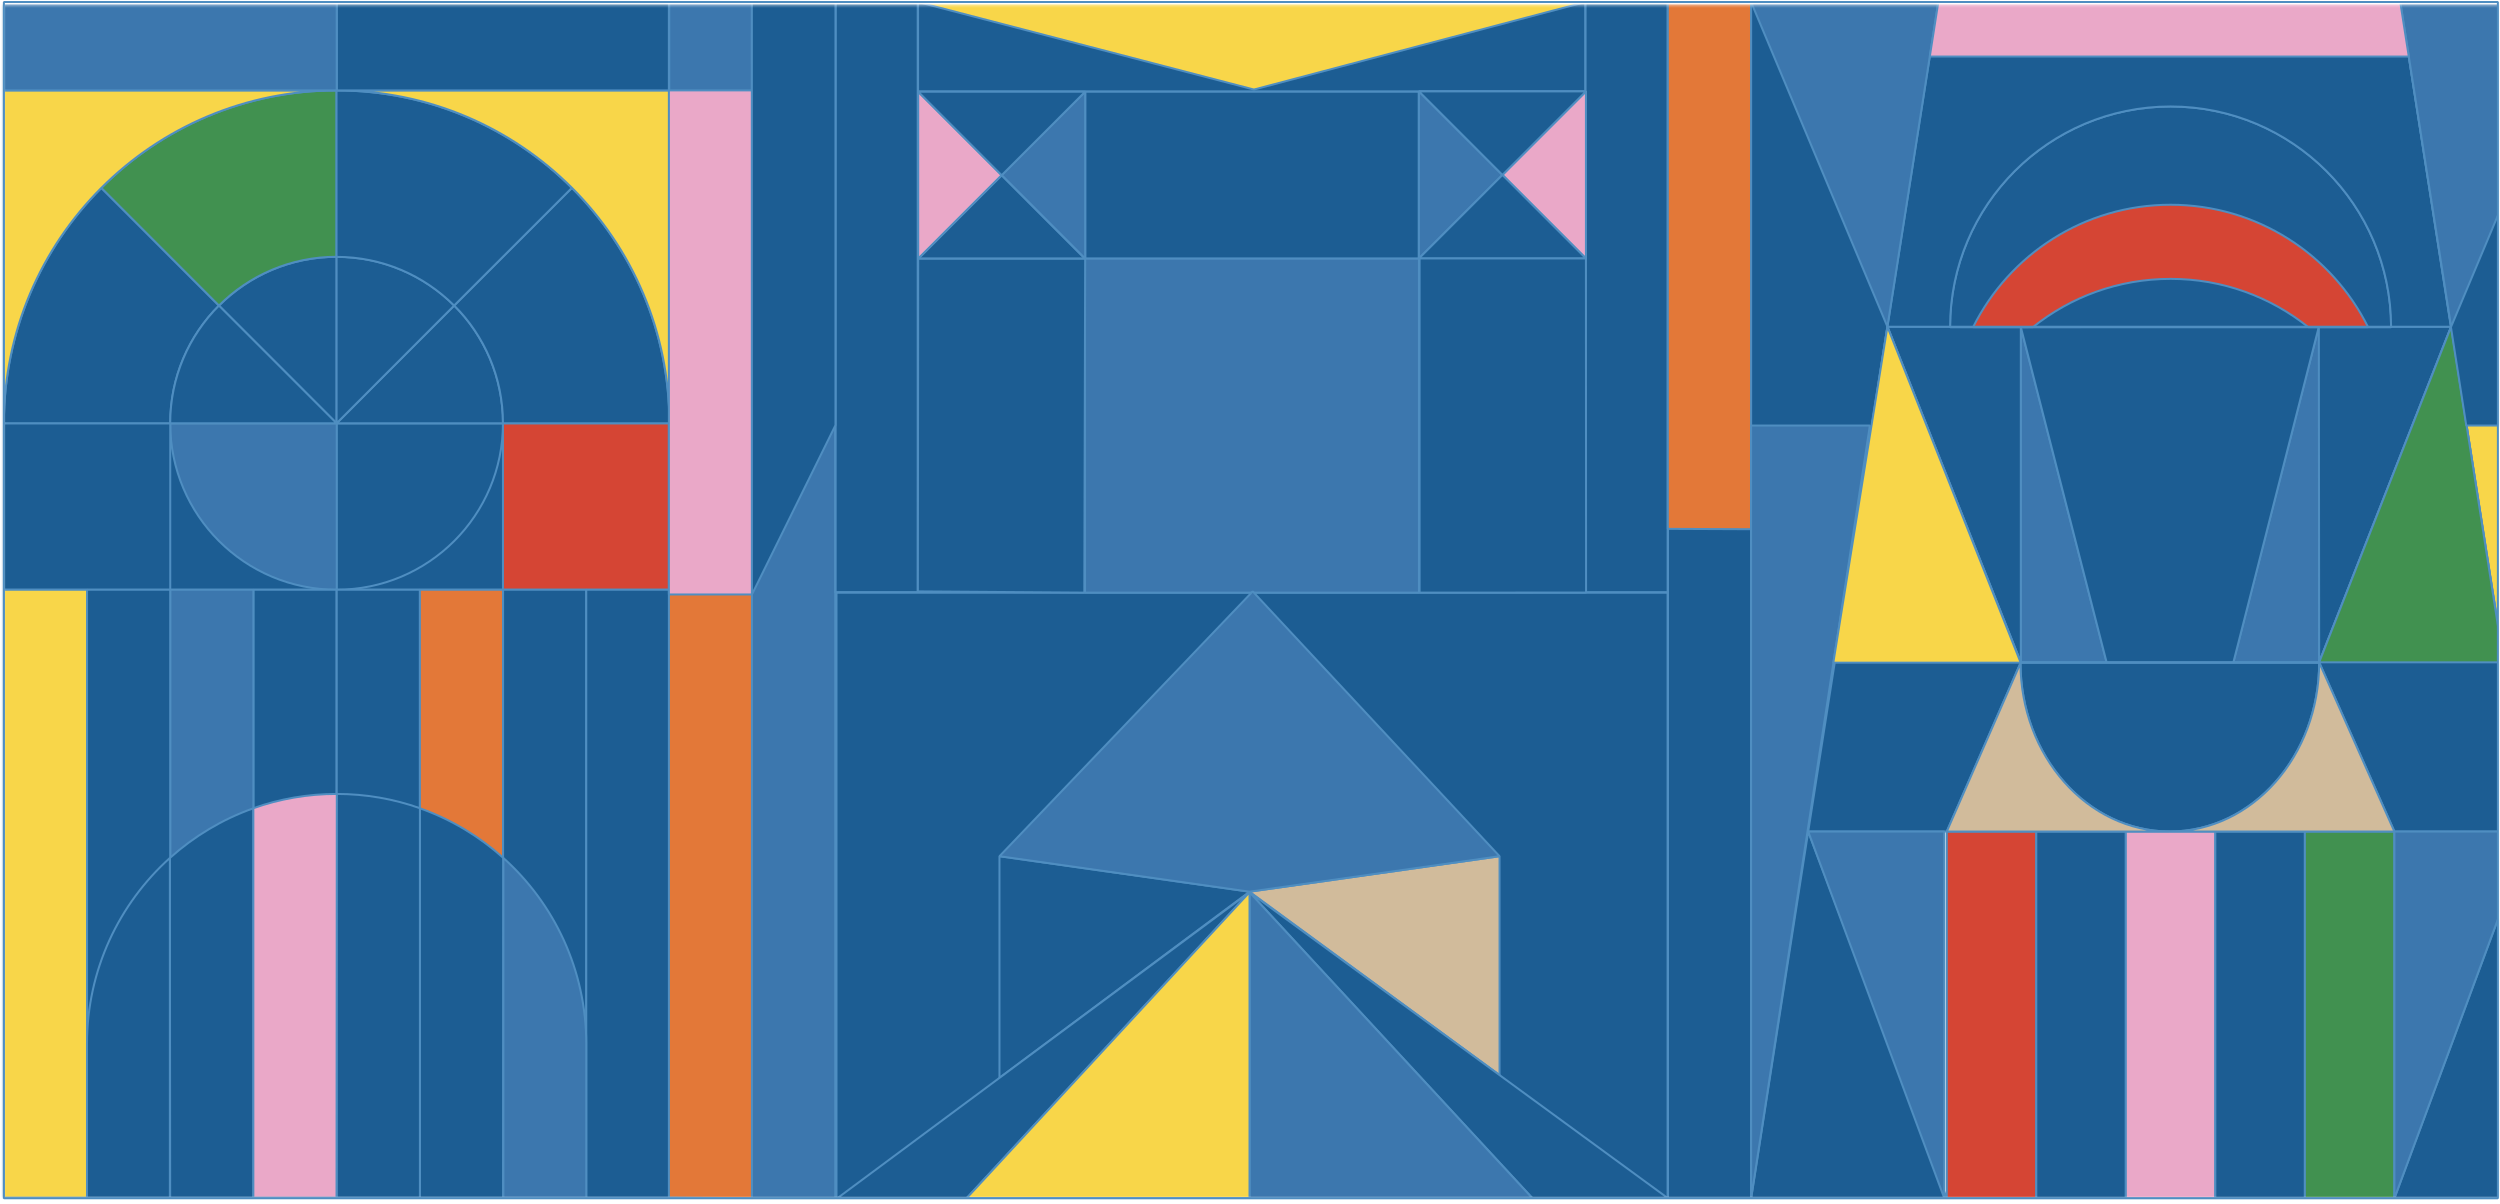
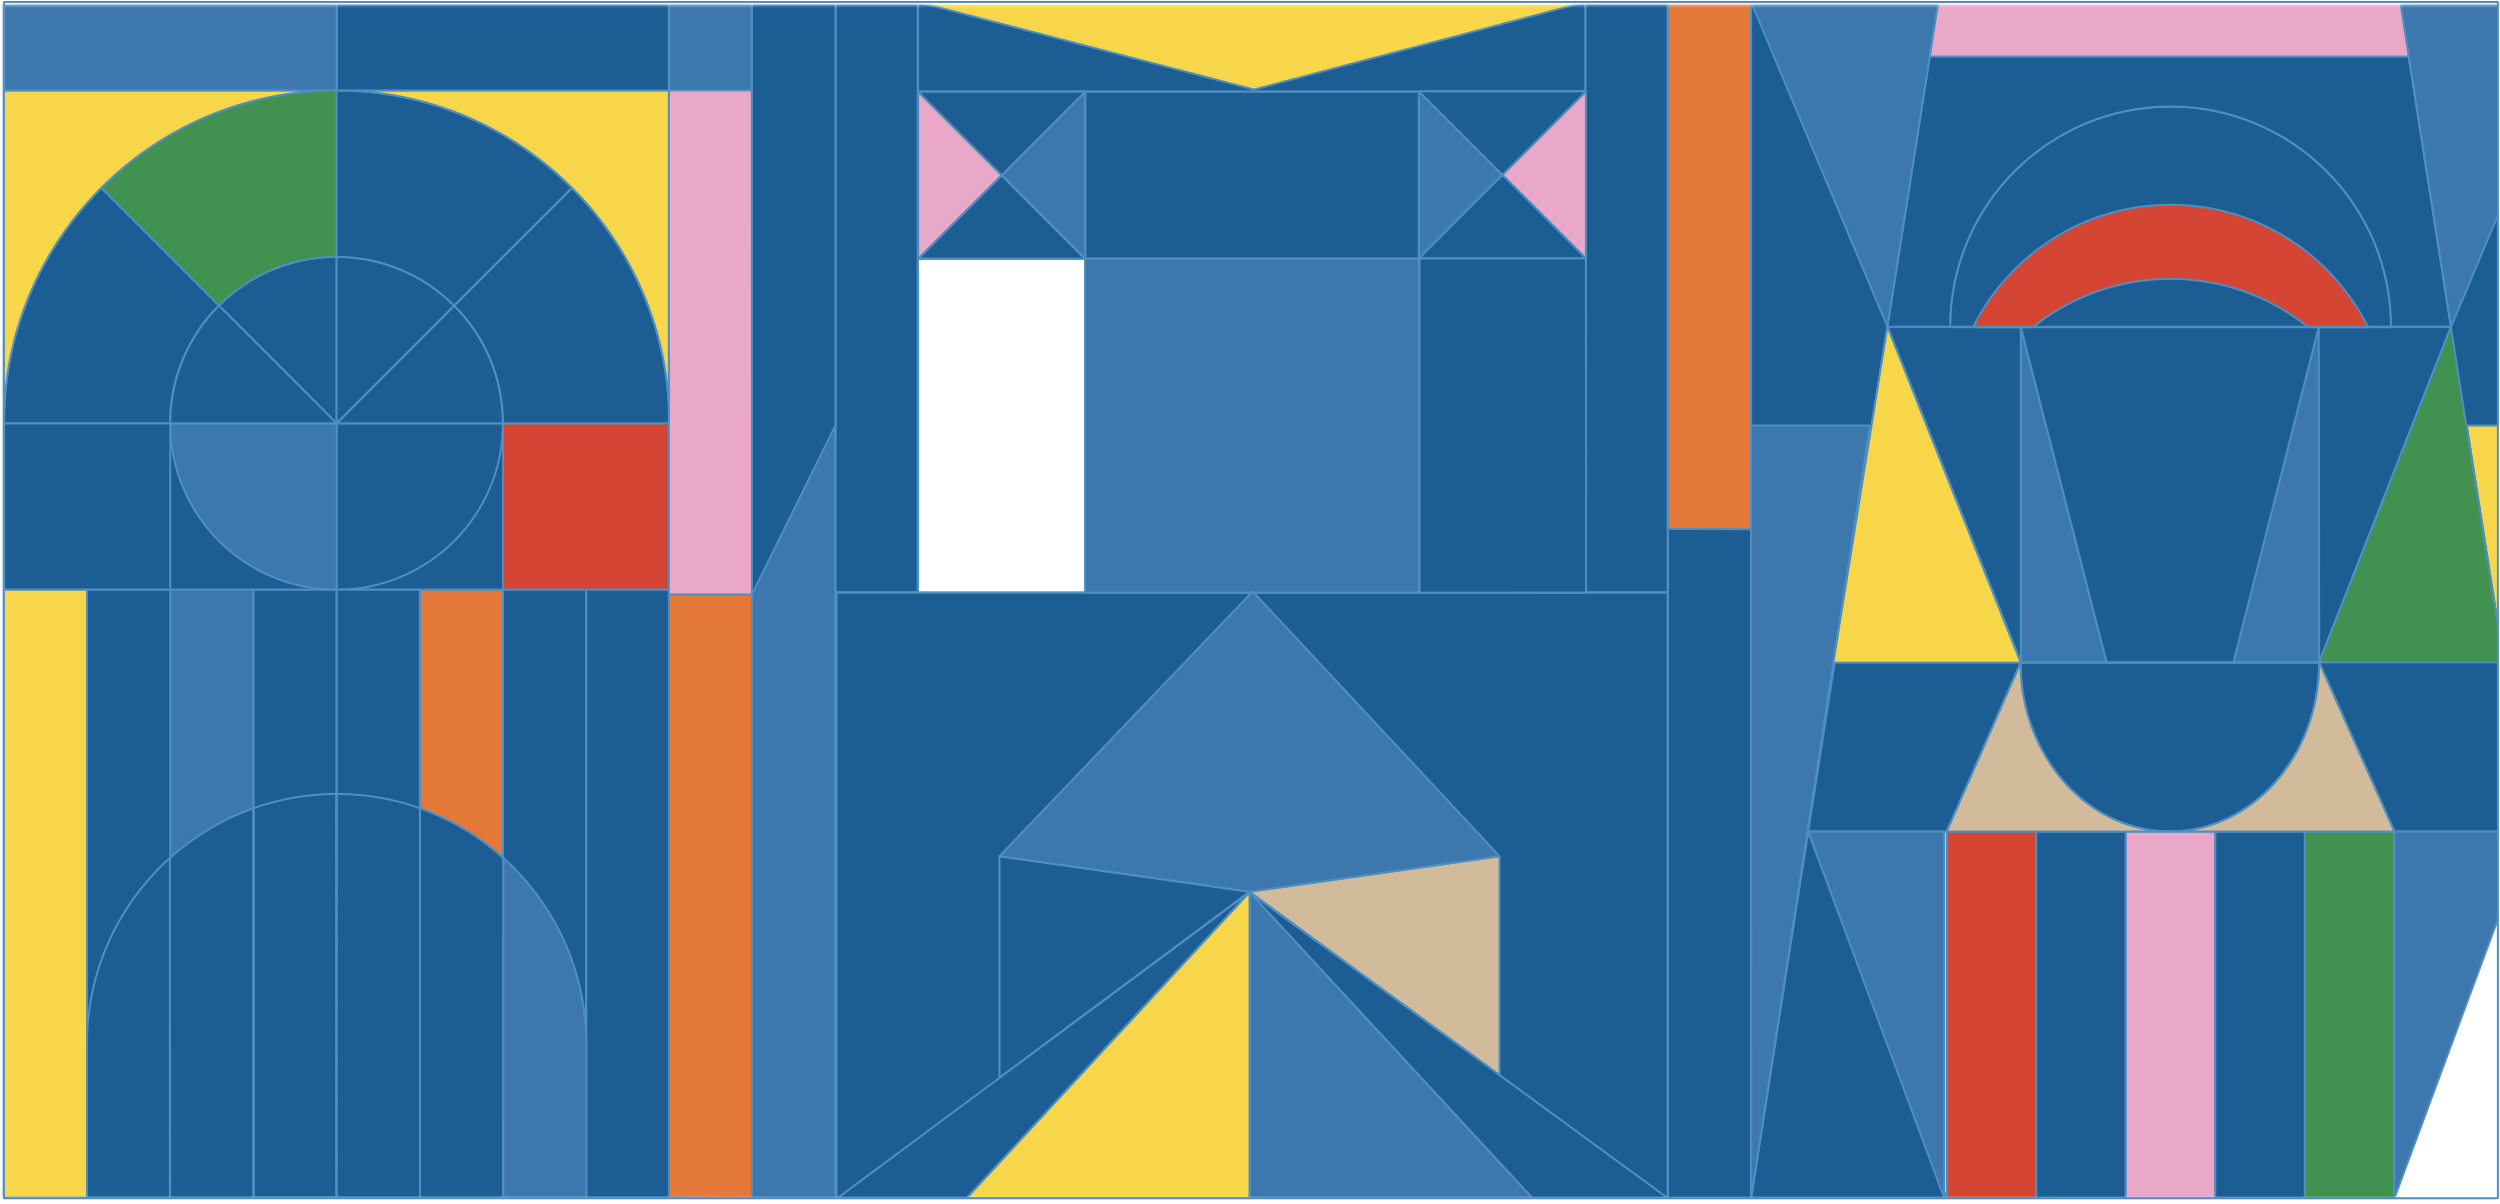
<svg xmlns="http://www.w3.org/2000/svg" width="1107" height="533" viewBox="0 0 1107 533" fill="none">
  <mask id="mask0_32_608" style="mask-type:luminance" maskUnits="userSpaceOnUse" x="1" y="2" width="1106" height="529">
    <path d="M1106.06 2.242H1.719V530.585H1106.06V2.242Z" fill="white" />
  </mask>
  <g mask="url(#mask0_32_608)">
    <path d="M1060.24 368.193L1026.93 293.293H894.817L862.028 368.193H1060.24Z" fill="#1C5D93" stroke="#4F8EC1" stroke-width="0.89" stroke-linejoin="bevel" />
    <path d="M702.246 0.894H406.439V40.493H702.246V0.894Z" fill="#1C5D93" stroke="#4F8EC1" stroke-width="0.89" stroke-linejoin="bevel" />
    <path d="M296.38 187.426H1.719V261.128H296.38V187.426Z" fill="#1C5D93" stroke="#4F8EC1" stroke-width="0.89" stroke-linejoin="bevel" />
    <path d="M148.982 187.426V261.128C148.982 261.128 149.015 261.128 149.049 261.128C189.74 261.128 222.714 228.138 222.714 187.426H148.982Z" fill="#1C5D93" stroke="#4F8EC1" stroke-width="0.89" stroke-linejoin="bevel" />
    <path d="M149.1 187.426V261.128C149.1 261.128 149.066 261.128 149.032 261.128C108.341 261.128 75.367 228.138 75.367 187.426H149.1Z" fill="#3C77AE" stroke="#4F8EC1" stroke-width="0.89" stroke-linejoin="bevel" />
    <path d="M296.38 187.426H222.714V261.128H296.38V187.426Z" fill="#D54534" stroke="#4F8EC1" stroke-width="0.89" stroke-linejoin="bevel" />
    <path d="M75.384 187.426H1.719V261.128H75.384V187.426Z" fill="#1C5D93" stroke="#4F8EC1" stroke-width="0.89" stroke-linejoin="bevel" />
    <path d="M75.384 187.426H222.714H149.049" stroke="#4F8EC1" stroke-width="0.89" stroke-linejoin="bevel" />
    <path d="M112.2 530.332H149.032L149.032 261.129H112.2L112.2 530.332Z" fill="#1C5D93" stroke="#4F8EC1" stroke-width="0.89" stroke-linejoin="bevel" />
    <path d="M75.367 530.332H112.2L112.2 261.129H75.367L75.367 530.332Z" fill="#3C77AE" stroke="#4F8EC1" stroke-width="0.89" stroke-linejoin="bevel" />
    <path d="M38.535 530.332H75.367L75.367 261.129H38.535L38.535 530.332Z" fill="#1C5D93" stroke="#4F8EC1" stroke-width="0.89" stroke-linejoin="bevel" />
    <path d="M1.702 530.332H38.534L38.534 261.129H1.702L1.702 530.332Z" fill="#F8D649" stroke="#4F8EC1" stroke-width="0.89" stroke-linejoin="bevel" />
    <path d="M185.932 261.128H149.1V530.332H185.932V261.128Z" fill="#1C5D93" stroke="#4F8EC1" stroke-width="0.89" stroke-linejoin="bevel" />
    <path d="M222.765 261.128H185.932V530.332H222.765V261.128Z" fill="#E37838" stroke="#4F8EC1" stroke-width="0.89" stroke-linejoin="bevel" />
    <path d="M259.598 261.128H222.765V530.332H259.598V261.128Z" fill="#1C5D93" stroke="#4F8EC1" stroke-width="0.89" stroke-linejoin="bevel" />
    <path d="M296.43 261.128H259.598V530.332H296.43V261.128Z" fill="#1C5D93" stroke="#4F8EC1" stroke-width="0.89" stroke-linejoin="bevel" />
    <path d="M222.9 379.909L222.765 530.349H185.932V357.909C199.715 362.798 212.234 370.334 222.9 379.926" fill="#1C5D93" />
    <path d="M222.9 379.909L222.765 530.349H185.932V357.909C199.715 362.798 212.234 370.334 222.9 379.926" stroke="#4F8EC1" stroke-width="0.89" stroke-linejoin="bevel" />
    <path d="M259.598 462.243C259.598 429.555 245.427 400.155 222.9 379.909V530.349H259.598V462.26V462.243Z" fill="#3C77AE" stroke="#4F8EC1" stroke-width="0.89" stroke-linejoin="bevel" />
    <path d="M185.932 357.893V530.332H149.1L148.982 351.554C161.939 351.554 174.391 353.779 185.932 357.876" fill="#1C5D93" />
    <path d="M185.932 357.893V530.332H149.1L148.982 351.554C161.939 351.554 174.391 353.779 185.932 357.876" stroke="#4F8EC1" stroke-width="0.89" stroke-linejoin="bevel" />
    <path d="M75.216 379.909L75.35 530.349H112.183V357.909C98.4 362.798 85.881 370.334 75.216 379.926" fill="#1C5D93" />
    <path d="M75.216 379.909L75.35 530.349H112.183V357.909C98.4 362.798 85.881 370.334 75.216 379.926" stroke="#4F8EC1" stroke-width="0.89" stroke-linejoin="bevel" />
    <path d="M38.518 462.243C38.518 429.555 52.688 400.155 75.216 379.909V530.349H38.518V462.26V462.243Z" fill="#1C5D93" stroke="#4F8EC1" stroke-width="0.89" stroke-linejoin="bevel" />
-     <path d="M112.183 357.893V530.332H149.016L149.134 351.554C136.177 351.554 123.725 353.779 112.183 357.876" fill="#EAA8C8" />
    <path d="M112.183 357.893V530.332H149.016L149.134 351.554C136.177 351.554 123.725 353.779 112.183 357.876" stroke="#4F8EC1" stroke-width="0.89" stroke-linejoin="bevel" />
    <path d="M333.077 530.585L296.177 530.281V0.894H333.077V530.585Z" fill="#E37838" stroke="#4F8EC1" stroke-width="0.89" stroke-linejoin="bevel" />
    <path d="M369.859 0.894H332.959V530.602H369.859V0.894Z" fill="#3C77AE" stroke="#4F8EC1" stroke-width="0.89" stroke-linejoin="bevel" />
    <path d="M775.406 0.894H738.573V530.602H775.406V0.894Z" fill="#1C5D93" stroke="#4F8EC1" stroke-width="0.89" stroke-linejoin="bevel" />
    <path d="M1.719 530.382L-35.114 530.585V0.894H1.719V530.382Z" fill="#1C5D93" stroke="#4F8EC1" stroke-width="0.89" stroke-linejoin="bevel" />
    <path d="M96.951 135.318C110.279 121.983 128.695 113.723 149.032 113.723V187.426L96.951 135.318Z" fill="#1C5D93" stroke="#4F8EC1" stroke-width="0.89" stroke-linejoin="bevel" />
    <path d="M1.719 187.426C1.719 146.714 18.214 109.863 44.87 83.194L44.937 83.261L96.951 135.301C83.623 148.636 75.367 167.061 75.367 187.409H1.702L1.719 187.426Z" fill="#1C5D93" stroke="#4F8EC1" stroke-width="0.89" stroke-linejoin="bevel" />
    <path d="M44.87 83.194L96.951 135.301C110.279 121.967 128.695 113.706 149.032 113.706V40.021C108.341 40.021 71.509 56.525 44.853 83.194H44.87Z" fill="#419150" stroke="#4F8EC1" stroke-width="0.89" stroke-linejoin="bevel" />
    <path d="M201.114 135.284C214.458 148.619 222.714 167.062 222.714 187.426H149.049L201.114 135.284Z" fill="#1C5D93" stroke="#4F8EC1" stroke-width="0.89" stroke-linejoin="bevel" />
    <path d="M253.229 83.194L201.114 135.284C214.458 148.619 222.715 167.062 222.715 187.426H296.38C296.38 146.714 279.884 109.863 253.229 83.194Z" fill="#1C5D93" stroke="#4F8EC1" stroke-width="0.89" stroke-linejoin="bevel" />
    <path d="M149.049 187.426L201.114 135.284C187.786 121.967 169.37 113.723 149.049 113.723V187.426Z" fill="#1C5D93" stroke="#4F8EC1" stroke-width="0.89" stroke-linejoin="bevel" />
    <path d="M149.016 40.038V113.74C169.353 113.74 187.752 121.984 201.08 135.301L253.195 83.211C226.539 56.541 189.707 40.038 149.016 40.038Z" fill="#1C5D93" stroke="#4F8EC1" stroke-width="0.89" stroke-linejoin="bevel" />
    <path d="M96.951 135.318C83.623 148.653 75.367 167.078 75.367 187.426H149.032L96.951 135.318Z" fill="#1C5D93" stroke="#4F8EC1" stroke-width="0.89" stroke-linejoin="bevel" />
    <path d="M149.049 40.021H1.719V187.426C1.719 106.019 67.684 40.021 149.049 40.021Z" fill="#F8D649" stroke="#4F8EC1" stroke-width="0.89" stroke-linejoin="bevel" />
    <path d="M149.1 40.021H296.43V187.426C296.43 106.019 230.465 40.021 149.1 40.021Z" fill="#F8D649" stroke="#4F8EC1" stroke-width="0.89" stroke-linejoin="bevel" />
    <path d="M738.506 0.894H702.01V262.41H738.506V0.894Z" fill="#1C5D93" stroke="#4F8EC1" stroke-width="1.05" stroke-linejoin="bevel" />
    <path d="M406.439 1.18H369.944V262.342H406.439V1.18Z" fill="#1C5D93" stroke="#4F8EC1" stroke-width="1.05" stroke-linejoin="bevel" />
    <path d="M738.489 262.376H370.314V530.483H738.489V262.376Z" fill="#1C5D93" stroke="#4F8EC1" stroke-width="1.05" stroke-linejoin="bevel" />
    <path d="M663.998 379.134V476.049L553.281 394.845L663.998 379.134Z" fill="#D1BB9B" stroke="#4F8EC1" stroke-width="0.89" stroke-linejoin="bevel" />
    <path d="M442.564 379.134V477.28L553.281 394.845L442.564 379.134Z" fill="#1C5D93" stroke="#4F8EC1" stroke-width="0.89" stroke-linejoin="bevel" />
    <path d="M428.091 530.483L553.281 395.098L370.887 530.483H428.091Z" fill="#1C5D93" stroke="#4F8EC1" stroke-width="0.89" stroke-linejoin="bevel" />
    <path d="M678.472 530.483L553.281 395.098L738.438 530.483H678.472Z" fill="#1C5D93" stroke="#4F8EC1" stroke-width="0.89" stroke-linejoin="bevel" />
    <path d="M553.281 530.483V395.098L678.472 530.483H553.281Z" fill="#3C77AE" stroke="#4F8EC1" stroke-width="0.89" stroke-linejoin="bevel" />
    <path d="M428.091 530.483H553.281V395.098L428.091 530.483Z" fill="#F8D649" stroke="#4F8EC1" stroke-width="0.89" stroke-linejoin="bevel" />
    <path d="M775.372 529.59L858.288 0.894H775.372V529.59Z" fill="#1C5D93" stroke="#4F8EC1" stroke-width="0.89" stroke-linejoin="bevel" />
    <path d="M1145.77 530.585L1062.84 0.894H1145.77V530.585Z" fill="#F8D649" stroke="#4F8EC1" stroke-width="0.89" stroke-linejoin="bevel" />
    <path d="M960.799 368.193C997.328 368.193 1026.93 334.713 1026.93 293.411H894.665C894.665 334.713 924.269 368.193 960.799 368.193Z" fill="#1C5D93" stroke="#4F8EC1" stroke-width="0.89" stroke-linejoin="bevel" />
    <path d="M149.117 0.894H1.719V40.021H149.117V0.894Z" fill="#3C77AE" stroke="#4F8EC1" stroke-width="0.89" stroke-linejoin="bevel" />
    <path d="M296.599 0.894H149.201V40.021H296.599V0.894Z" fill="#1C5D93" stroke="#4F8EC1" stroke-width="0.89" stroke-linejoin="bevel" />
    <path d="M406.439 0.894L555.236 39.65L702.01 0.894H406.439Z" fill="#F8D649" stroke="#4F8EC1" stroke-width="0.89" stroke-linejoin="bevel" />
    <path d="M1026.93 144.084V293.293H988.937L1026.93 144.084Z" fill="#3C77AE" stroke="#4F8EC1" stroke-width="0.89" stroke-linejoin="bevel" />
    <path d="M894.817 144.843V293.293H932.812L894.817 144.843Z" fill="#3C77AE" stroke="#4F8EC1" stroke-width="0.89" stroke-linejoin="bevel" />
    <path d="M932.812 293.293H988.937L1026.78 144.674L894.817 144.843L932.812 293.293Z" fill="#1C5D93" stroke="#4F8EC1" stroke-width="0.89" stroke-linejoin="bevel" />
    <path d="M894.817 293.293L835.743 144.674H894.817V293.293Z" fill="#1C5D93" stroke="#4F8EC1" stroke-width="0.89" stroke-linejoin="bevel" />
    <path d="M1026.93 293.293L1085.35 144.674H1026.78L1026.93 293.293Z" fill="#1C5D93" stroke="#4F8EC1" stroke-width="0.89" stroke-linejoin="bevel" />
    <path d="M901.675 368.193H862.028V530.585H901.675V368.193Z" fill="#D54534" stroke="#4F8EC1" stroke-width="0.89" stroke-linejoin="bevel" />
    <path d="M941.321 368.193H901.675V530.585H941.321V368.193Z" fill="#1C5D93" stroke="#4F8EC1" stroke-width="0.89" stroke-linejoin="bevel" />
    <path d="M980.95 368.193H941.304V530.585H980.95V368.193Z" fill="#EAA8C8" stroke="#4F8EC1" stroke-width="0.9" stroke-linejoin="bevel" />
    <path d="M1020.6 368.193H980.95V530.585H1020.6V368.193Z" fill="#1C5D93" stroke="#4F8EC1" stroke-width="0.89" stroke-linejoin="bevel" />
    <path d="M1060.24 368.193H1020.6V530.585H1060.24V368.193Z" fill="#419150" stroke="#4F8EC1" stroke-width="0.89" stroke-linejoin="bevel" />
-     <path d="M1060.24 530.585H1145.77L1120.5 368.193L1060.24 530.585Z" fill="#1C5D93" stroke="#4F8EC1" stroke-width="0.89" stroke-linejoin="bevel" />
    <path d="M862.028 530.585H775.406L800.68 368.193L862.028 530.585Z" fill="#1C5D93" stroke="#4F8EC1" stroke-width="0.89" stroke-linejoin="bevel" />
    <path d="M961.136 47.152C907.201 47.152 863.494 90.898 863.494 144.843H1058.78C1058.78 90.881 1015.05 47.152 961.136 47.152Z" fill="#1C5D93" stroke="#4F8EC1" stroke-width="0.89" stroke-linejoin="bevel" />
    <path d="M961.136 123.484C984.185 123.484 1005.37 131.475 1022.08 144.843H1048.58C1032.59 112.729 999.451 90.662 961.136 90.662C922.82 90.662 889.695 112.729 873.688 144.843H900.192C916.889 131.475 938.069 123.484 961.136 123.484Z" fill="#D54534" stroke="#4F8EC1" stroke-width="0.89" stroke-linejoin="bevel" />
    <path d="M863.494 144.674C863.494 144.674 863.494 144.792 863.494 144.86H1058.78C1058.78 144.86 1058.78 144.742 1058.78 144.674H863.494Z" fill="#1C5D93" stroke="#4F8EC1" stroke-width="0.89" stroke-linejoin="bevel" />
    <path d="M961.136 47.151C1015 47.151 1058.68 90.797 1058.78 144.674H1085.35L1062.84 0.894H858.288L835.743 144.674H863.494C863.595 90.797 907.268 47.151 961.136 47.151Z" fill="#1C5D93" stroke="#4F8EC1" stroke-width="0.89" stroke-linejoin="bevel" />
    <path d="M1026.93 293.293L1060.24 368.193H1120.5L1085.35 144.674L1026.93 293.293Z" fill="#1C5D93" stroke="#4F8EC1" stroke-width="0.89" stroke-linejoin="bevel" />
    <path d="M894.817 293.293L862.028 368.193H800.68L835.743 144.674L894.817 293.293Z" fill="#1C5D93" stroke="#4F8EC1" stroke-width="0.89" stroke-linejoin="bevel" />
    <path d="M628.311 114.448H480.442V262.393H628.311V114.448Z" fill="#3C77AE" stroke="#4F8EC1" stroke-width="0.89" stroke-linejoin="bevel" />
    <path d="M628.244 40.611H480.509V114.431H628.244V40.611Z" fill="#1C5D93" stroke="#4F8EC1" stroke-width="0.89" stroke-linejoin="bevel" />
    <path d="M480.509 40.611H406.574V114.583H480.509V40.611Z" fill="#1C5D93" stroke="#4F8EC1" stroke-width="0.89" stroke-linejoin="bevel" />
    <path d="M443.542 77.597L480.509 40.611V114.583L443.542 77.597Z" fill="#3C77AE" stroke="#4F8EC1" stroke-width="0.89" stroke-linejoin="bevel" />
    <path d="M406.574 40.611L443.542 77.597L406.574 114.583V40.611Z" fill="#EAA8C8" stroke="#4F8EC1" stroke-width="0.89" stroke-linejoin="bevel" />
    <path d="M480.509 40.611H406.574L443.542 77.597L480.509 40.611Z" fill="#1C5D93" stroke="#4F8EC1" stroke-width="0.89" stroke-linejoin="bevel" />
    <path d="M406.574 114.583L443.542 77.597L480.509 114.583H406.574Z" stroke="#4F8EC1" stroke-width="0.89" stroke-linejoin="bevel" />
    <path d="M702.246 40.476H628.311V114.448H702.246V40.476Z" fill="#1C5D93" stroke="#4F8EC1" stroke-width="0.89" stroke-linejoin="bevel" />
    <path d="M665.278 77.462L702.246 40.476V114.448L665.278 77.462Z" fill="#EAA8C8" stroke="#4F8EC1" stroke-width="0.89" stroke-linejoin="bevel" />
    <path d="M628.311 40.476L665.278 77.462L628.311 114.448V40.476Z" fill="#3C77AE" stroke="#4F8EC1" stroke-width="0.89" stroke-linejoin="bevel" />
    <path d="M702.246 40.476H628.311L665.278 77.462L702.246 40.476Z" fill="#1C5D93" stroke="#4F8EC1" stroke-width="0.89" stroke-linejoin="bevel" />
    <path d="M628.311 114.448L665.278 77.462L702.246 114.448H628.311Z" fill="#1C5D93" stroke="#4F8EC1" stroke-width="0.89" stroke-linejoin="bevel" />
    <path d="M332.96 0.894H296.177V263.236H332.96V0.894Z" fill="#EAA8C8" stroke="#4F8EC1" stroke-width="0.9" stroke-linejoin="bevel" />
    <path d="M332.926 0.894H296.346V40.021H332.926V0.894Z" fill="#3C77AE" stroke="#4F8EC1" stroke-width="0.89" stroke-linejoin="bevel" />
    <path d="M332.959 263.236L369.944 188.286V0.894H332.926L332.959 263.236Z" fill="#1C5D93" stroke="#4F8EC1" stroke-width="0.89" stroke-linejoin="bevel" />
    <path d="M894.665 293.63L862.028 368.193H960.799C924.337 368.193 894.766 334.831 894.665 293.63Z" fill="#D1BB9B" stroke="#4F8EC1" stroke-width="0.89" stroke-linejoin="bevel" />
    <path d="M1026.93 293.293H894.817L894.766 293.428H1026.93C1026.93 334.73 997.328 368.21 960.799 368.21H1060.24L1026.93 293.31V293.293Z" fill="#D1BB9B" stroke="#4F8EC1" stroke-width="0.89" stroke-linejoin="bevel" />
    <path d="M1060.24 530.585V368.193H1120.5L1060.24 530.585Z" fill="#3C77AE" stroke="#4F8EC1" stroke-width="0.89" stroke-linejoin="bevel" />
    <path d="M860.933 530.585V368.193H800.68L860.933 530.585Z" fill="#3C77AE" stroke="#4F8EC1" stroke-width="0.89" stroke-linejoin="bevel" />
    <path d="M738.506 234.173L775.372 234.341V0.894H738.506V234.173Z" fill="#E37838" stroke="#4F8EC1" stroke-width="0.89" stroke-linejoin="bevel" />
    <path d="M775.372 188.437H827.976L775.406 530.585L775.372 188.437Z" fill="#3C77AE" stroke="#4F8EC1" stroke-width="0.89" stroke-linejoin="bevel" />
    <path d="M1026.93 293.293H1108.62L1085.35 144.674L1026.93 293.293Z" fill="#419150" stroke="#4F8EC1" stroke-width="0.89" stroke-linejoin="bevel" />
    <path d="M894.75 293.428H811.8L835.743 144.674L894.75 293.428Z" fill="#F8D649" stroke="#4F8EC1" stroke-width="0.89" stroke-linejoin="bevel" />
    <path d="M1145.69 188.437H1092.07L1062.84 0.894H1145.77L1145.69 188.437Z" fill="#1C5D93" stroke="#4F8EC1" stroke-width="0.89" stroke-linejoin="bevel" />
-     <path d="M480.138 262.41L406.439 261.87L406.574 114.583H480.509L480.138 262.41Z" fill="#1C5D93" stroke="#4F8EC1" stroke-width="0.89" stroke-linejoin="bevel" />
    <path d="M702.246 114.448L702.313 262.376L628.598 262.41V114.448H702.246Z" fill="#1C5D93" stroke="#4F8EC1" stroke-width="0.89" stroke-linejoin="bevel" />
    <path d="M835.743 144.674L775.372 0.894H858.288L835.743 144.674Z" fill="#3C77AE" stroke="#4F8EC1" stroke-width="0.89" stroke-linejoin="bevel" />
    <path d="M1085.35 144.674L1145.77 0.894H1062.84L1085.35 144.674Z" fill="#3C77AE" stroke="#4F8EC1" stroke-width="0.89" stroke-linejoin="bevel" />
    <path d="M858.287 0.894L854.513 25.034H1066.61L1062.84 0.894H858.287Z" fill="#EAA8C8" stroke="#4F8EC1" stroke-width="0.9" stroke-linejoin="bevel" />
  </g>
  <path d="M442.564 379.133L554.696 261.87L663.998 379.133L553.281 394.845L442.564 379.133Z" fill="#3C77AE" stroke="#4F8EC1" stroke-width="0.89" stroke-linejoin="bevel" />
  <path d="M1106.06 0.894H1.719V530.602H1106.06V0.894Z" stroke="#4F8EC1" stroke-width="0.89" stroke-linejoin="bevel" />
</svg>